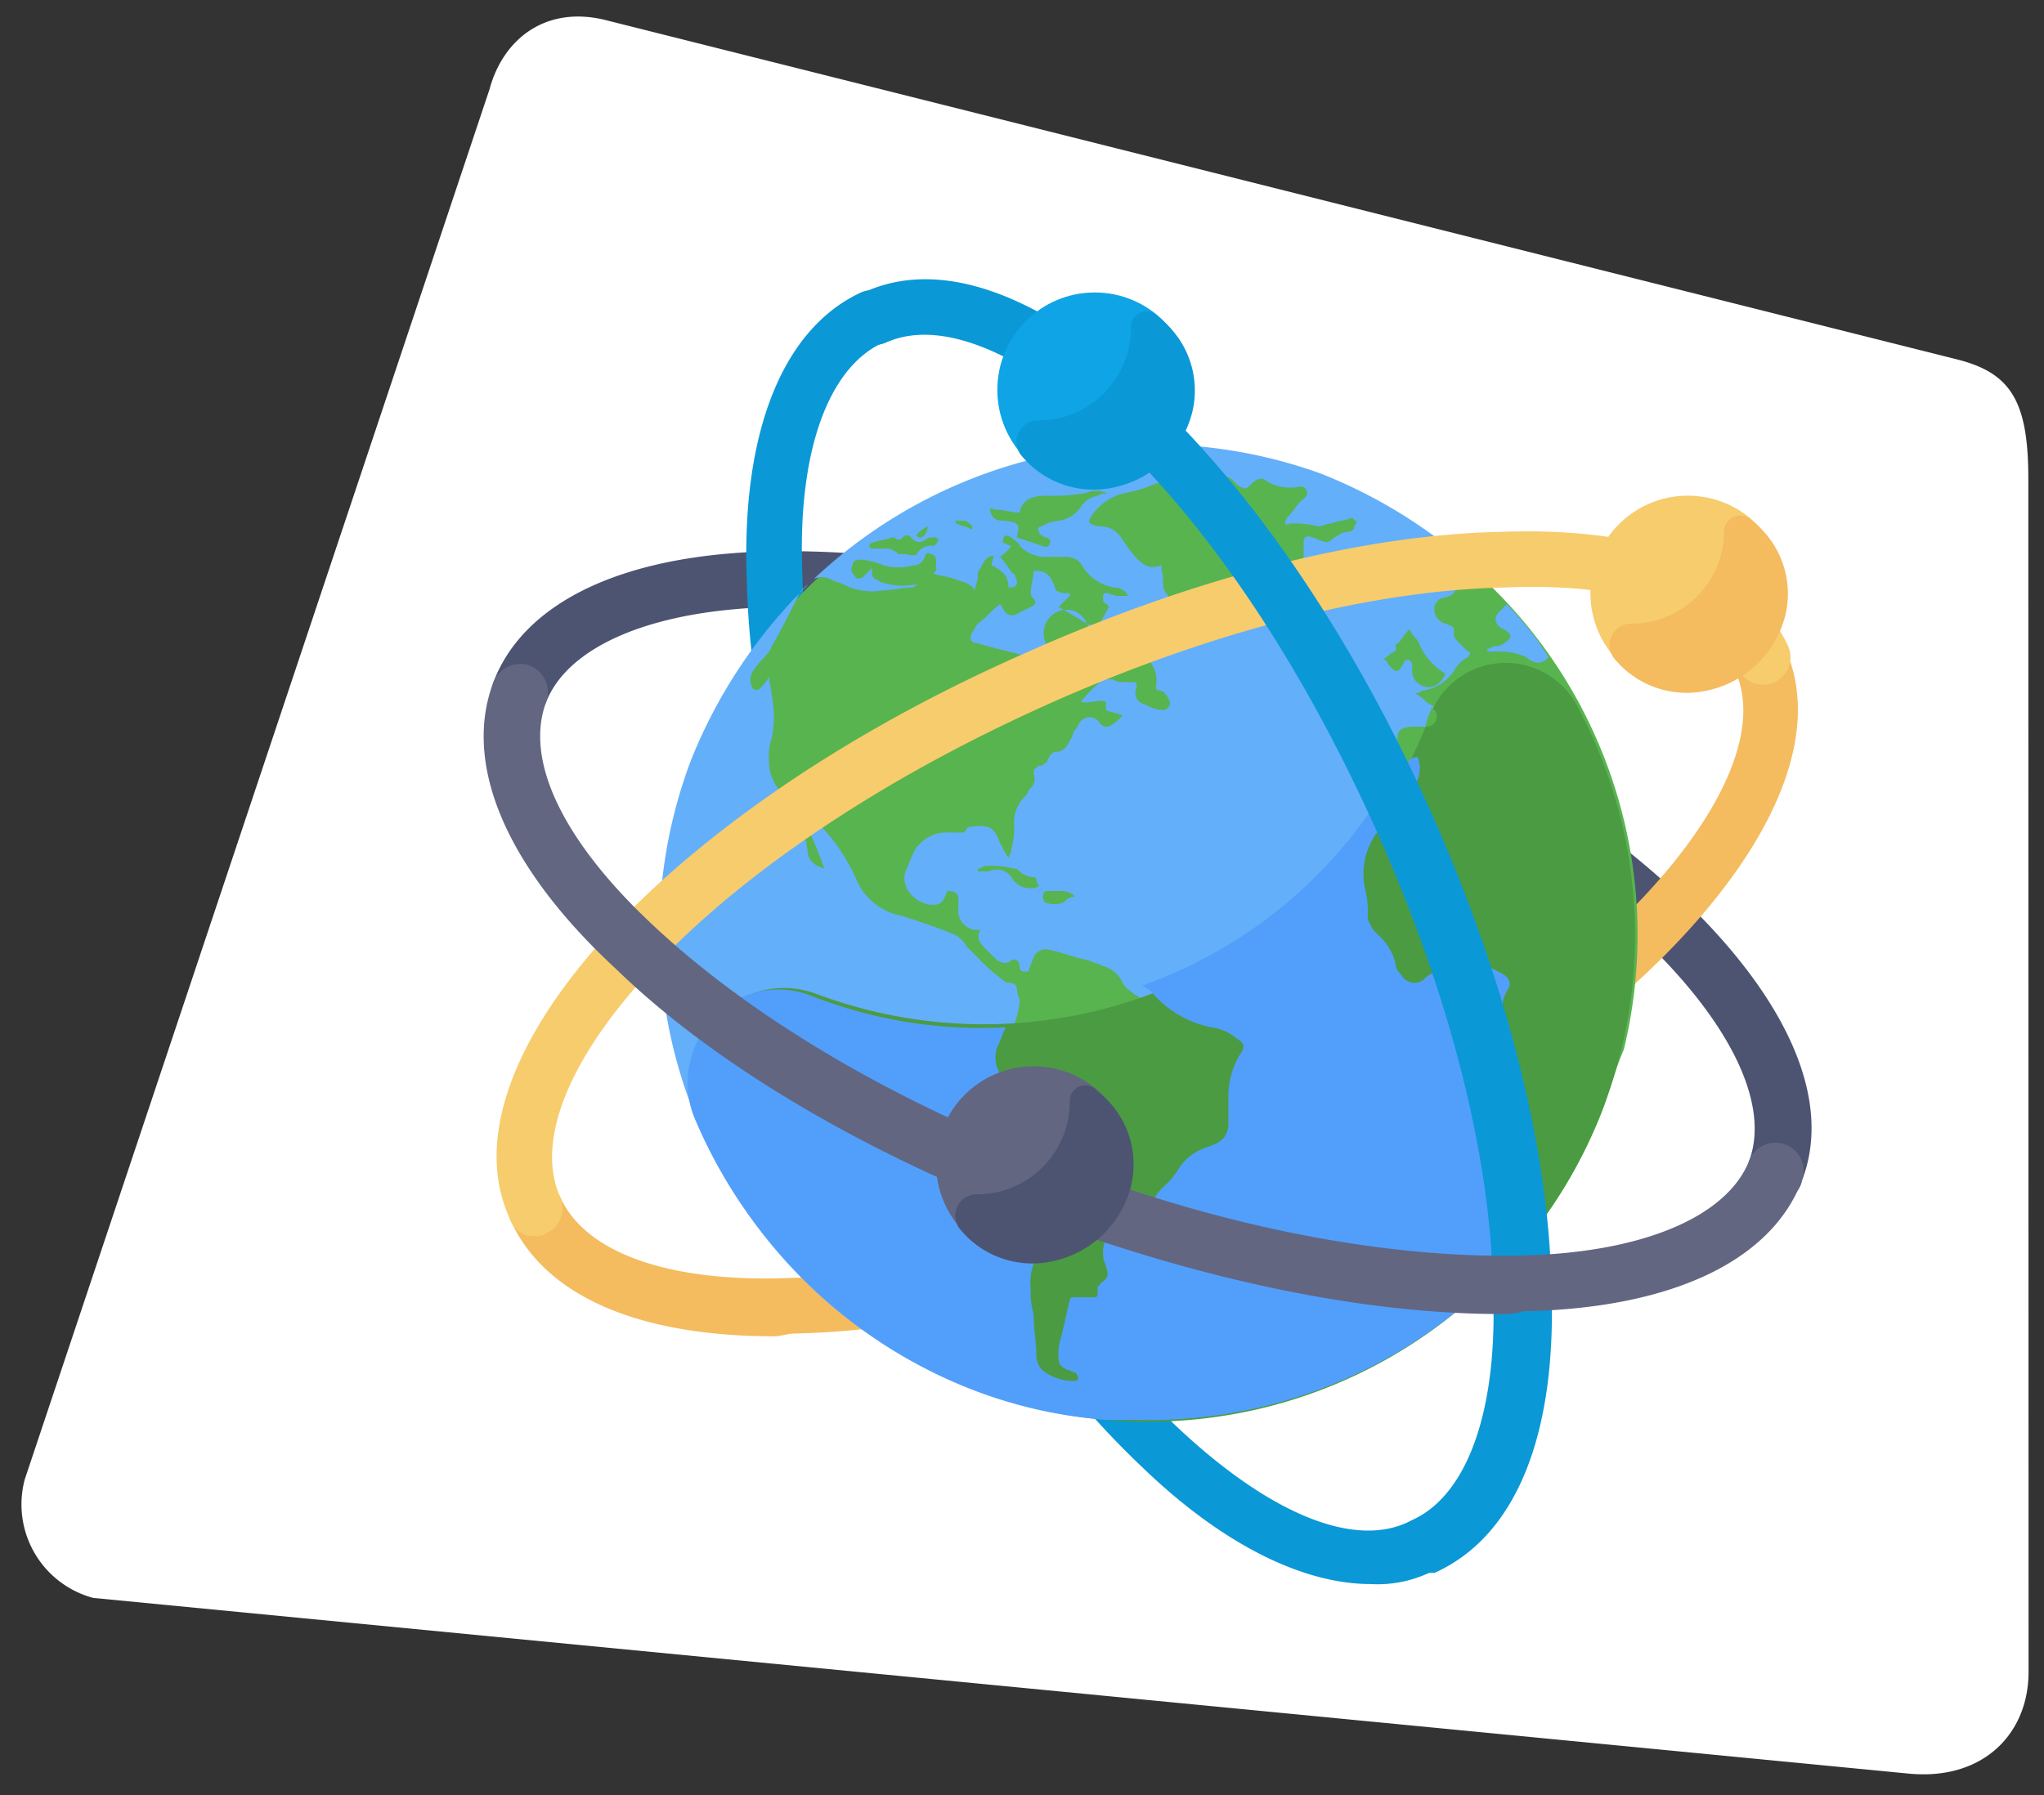
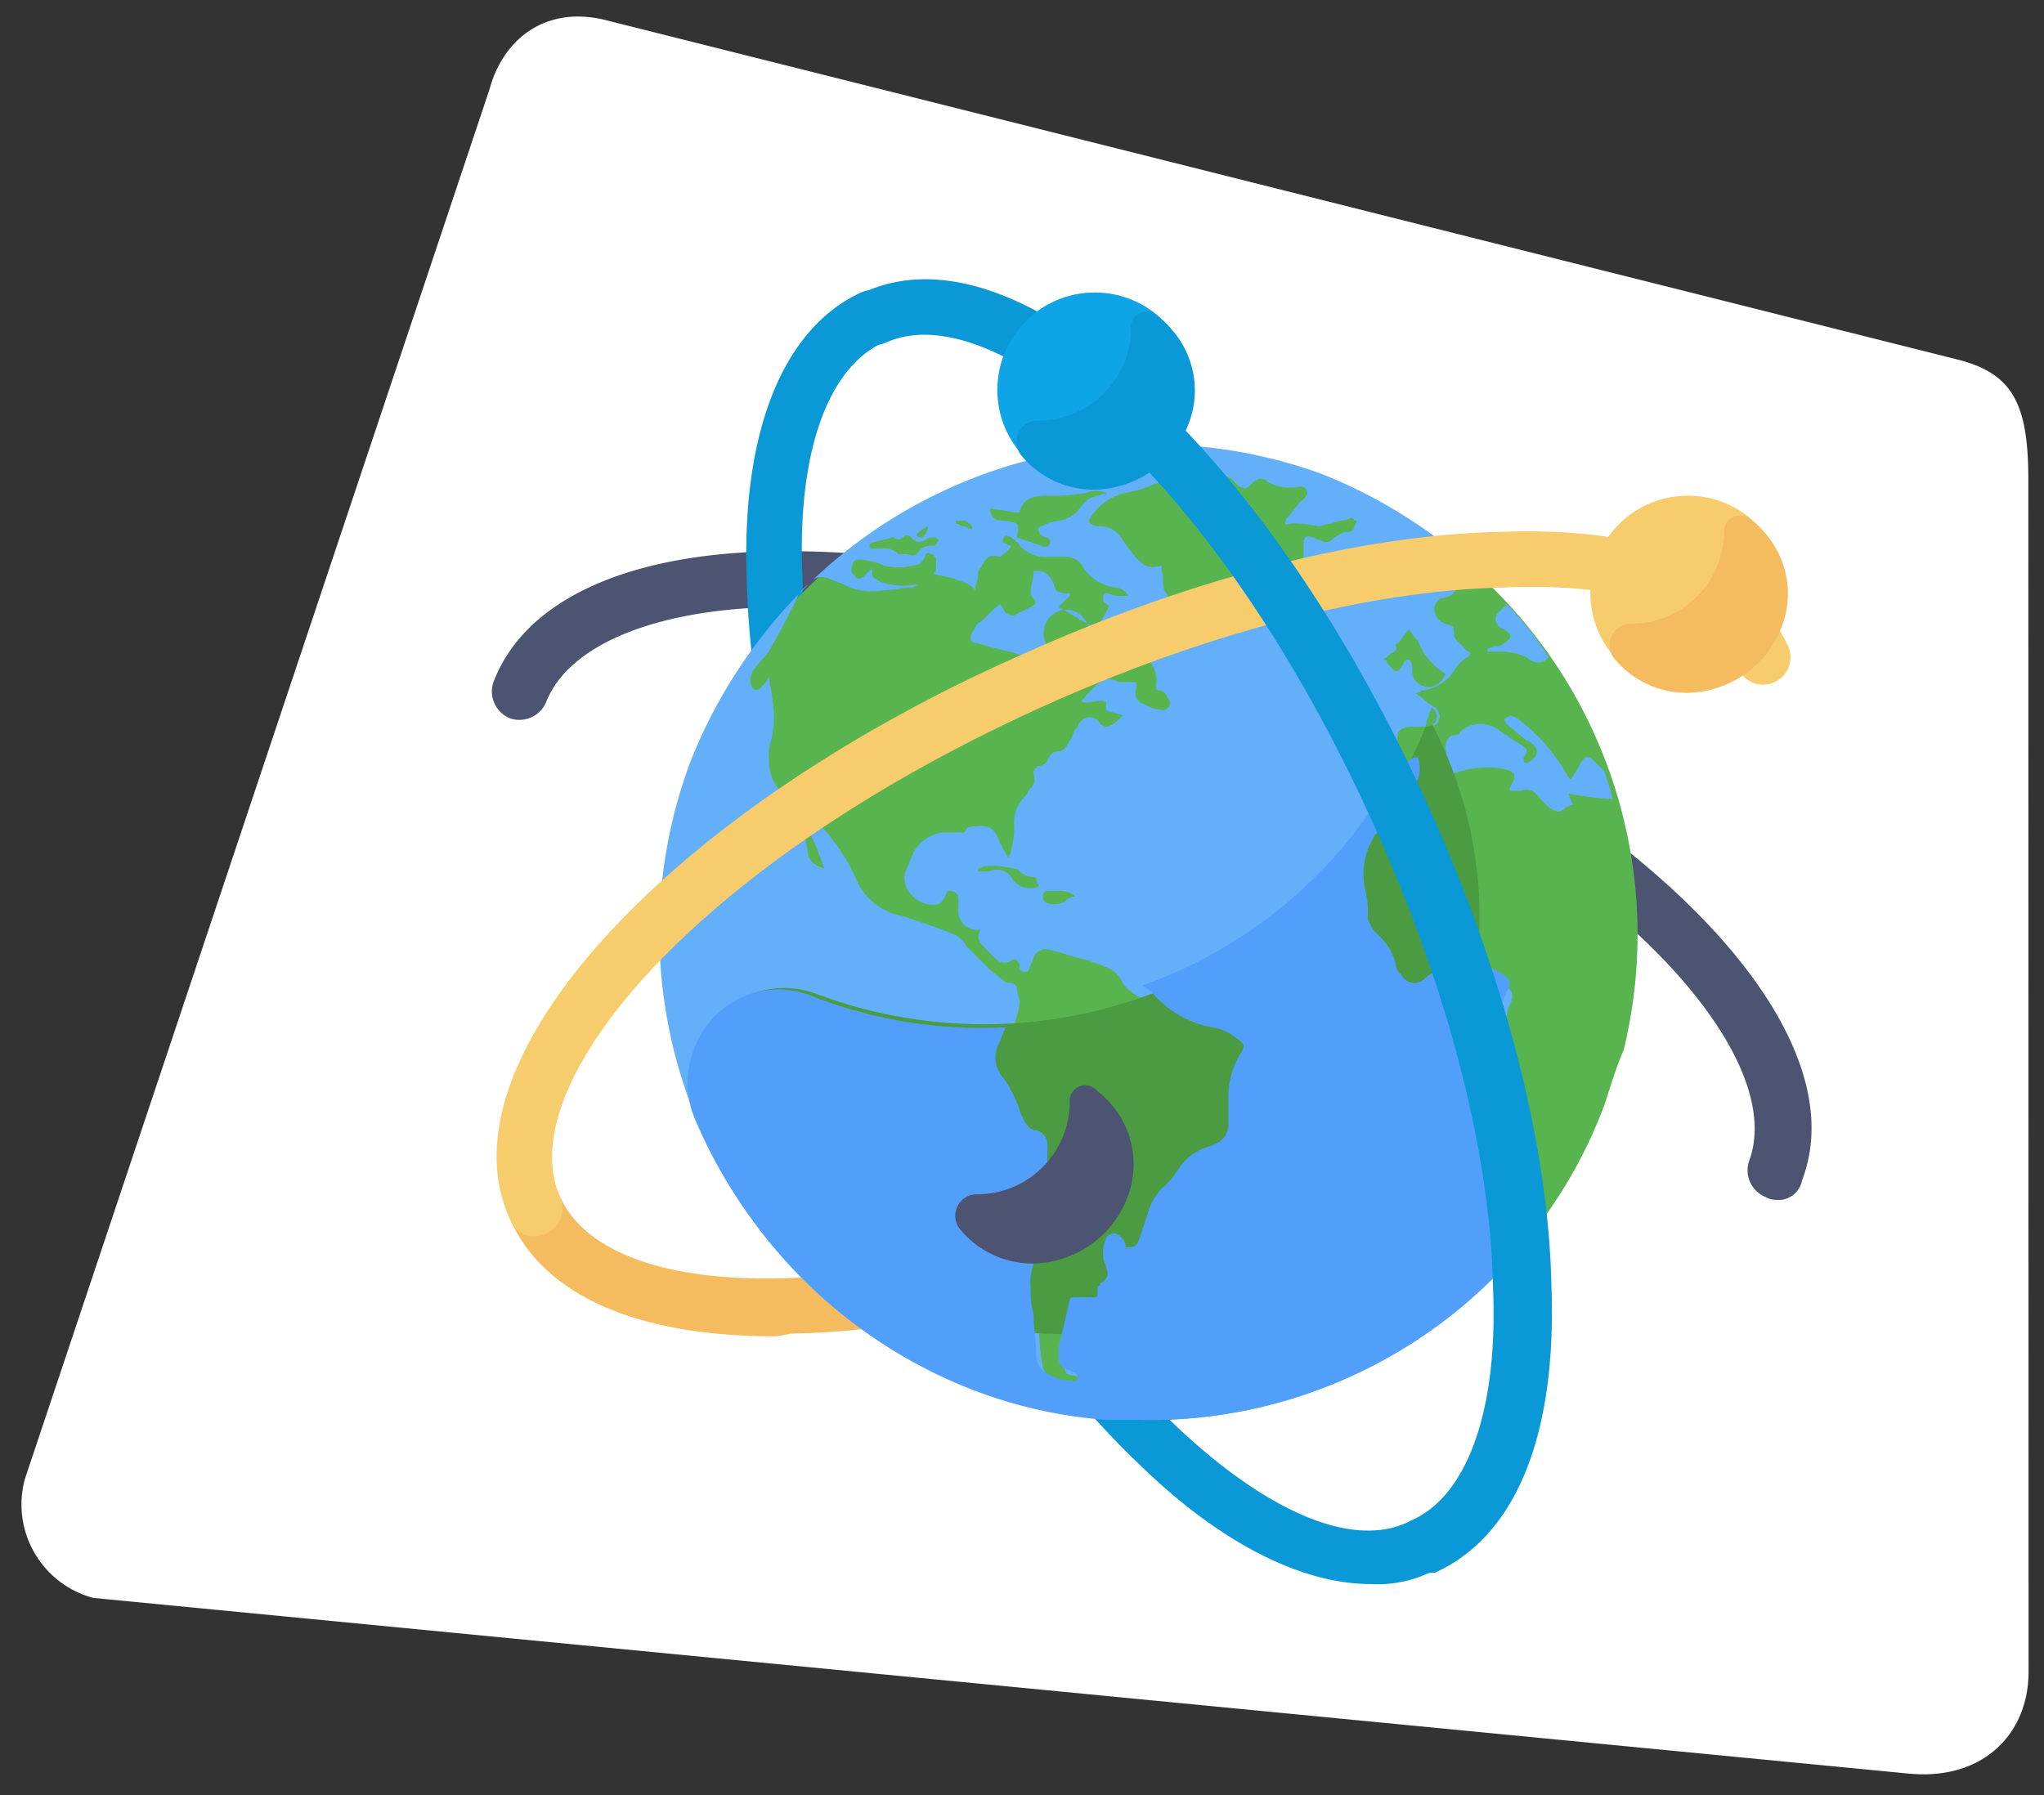
<svg xmlns="http://www.w3.org/2000/svg" id="globe" width="209.693" height="184.201" viewBox="0 0 209.693 184.201">
  <rect x="0" y="0" width="209.693" height="184.201" fill="#333333" stroke="none" />
  <defs>
    <clipPath id="clip-path">
      <rect y="5" width="209.693" height="184.201" fill="none" />
    </clipPath>
  </defs>
  <g id="icon-shape-template">
    <g id="Group_11421" data-name="Group 11421" transform="translate(-16.153 -5)">
      <g id="Scroll_Group_1" data-name="Scroll Group 1" transform="translate(16.153 0)" clip-path="url(#clip-path)" style="isolation: isolate">
        <path id="Path_27813" data-name="Path 27813" d="M19.043,2.272,161.987,0c5.485,0,7.91,2.389,9.932,9.932l31.729,118.245c1.628,6.076-1.554,11.94-9.089,13.248L9.932,172.255A9.932,9.932,0,0,1,0,162.323L9.112,12.2C9.112,6.926,12.425,2.272,19.043,2.272Z" transform="matrix(0.966, 0.259, -0.259, 0.966, 44.583, 0)" fill="#fff" />
      </g>
    </g>
  </g>
  <g id="_x36_5" transform="translate(48.469 27.13)">
    <g id="Group_11079" data-name="Group 11079" transform="translate(1.971 29.429)">
      <g id="Group_11078" data-name="Group 11078">
        <path id="Path_27816" data-name="Path 27816" d="M133.293,77.863a2.159,2.159,0,0,1-1.143-.286,2.971,2.971,0,0,1-1.714-3.713c4.285-11.425-15.71-33.419-52.557-47.415-16.852-6.284-33.7-9.712-47.415-9.426-12.568.286-21.137,4-23.422,9.712A2.971,2.971,0,0,1,3.33,28.449a2.971,2.971,0,0,1-1.714-3.713C4.758,16.452,15.041,11.6,30.18,11.311c14.567-.286,31.991,3.142,49.7,9.712,37.7,14.282,62.268,38.561,55.984,54.842a2.445,2.445,0,0,1-2.571,2Z" transform="translate(-1.437 -11.294)" fill="#4d5471" />
      </g>
    </g>
    <g id="Group_11081" data-name="Group 11081" transform="translate(78.195 37.796)">
      <g id="Group_11080" data-name="Group 11080">
-         <path id="Path_27817" data-name="Path 27817" d="M30.913,73.854a2.5,2.5,0,0,1-2.571-1.714,2.834,2.834,0,0,1,1.428-3.713C65.76,52.146,84.612,29.3,79.471,18.156a2.813,2.813,0,0,1,5.141-2.285c7.141,16-16,41.7-52.842,57.984h-.857Z" transform="translate(-28.123 -14.223)" fill="#f4bc5f" />
-       </g>
+         </g>
    </g>
    <g id="Group_11083" data-name="Group 11083" transform="translate(3.645 91.781)">
      <g id="Group_11082" data-name="Group 11082">
        <path id="Path_27818" data-name="Path 27818" d="M29.377,51.337c-14.282,0-23.708-4.284-27.135-12a2.813,2.813,0,0,1,5.141-2.285c2.571,5.713,11.14,8.855,23.993,8.283,13.71-.286,30.277-4.57,46.844-12a2.813,2.813,0,0,1,2.285,5.141C63.368,46.2,45.944,50.766,31.377,51.052,30.806,51.052,29.949,51.337,29.377,51.337Z" transform="translate(-2.023 -33.123)" fill="#f4bc5f" />
      </g>
    </g>
    <g id="Group_11085" data-name="Group 11085" transform="translate(28.092 2.663)">
      <g id="Group_11084" data-name="Group 11084">
        <path id="Path_27819" data-name="Path 27819" d="M25.771,82.405A2.5,2.5,0,0,1,23.2,80.691C15.489,63.553,10.919,46.13,10.633,31.563c-.571-15.139,3.713-25.707,11.711-29.42a2.813,2.813,0,0,1,2.285,5.141c-5.713,2.571-8.855,11.425-8.283,23.993.286,13.71,4.57,30.277,12,46.844a2.834,2.834,0,0,1-1.428,3.713,1.14,1.14,0,0,1-1.143.571Z" transform="translate(-10.582 -1.923)" fill="#0b98d6" />
      </g>
    </g>
    <g id="Group_11087" data-name="Group 11087" transform="translate(40.206 77.499)">
      <g id="Group_11086" data-name="Group 11086">
        <path id="Path_27820" data-name="Path 27820" d="M66.742,86.04c-6.855,0-15.139-4-23.422-12-10.568-10-20.566-24.85-28.278-41.988a2.813,2.813,0,1,1,5.141-2.285c7.426,16.567,16.852,30.848,26.85,40.274,9.14,8.569,17.709,12.282,23.422,9.712A2.813,2.813,0,1,1,72.74,84.9a12.506,12.506,0,0,1-6,1.143Z" transform="translate(-14.823 -28.123)" fill="#0b98d6" />
      </g>
    </g>
    <g id="Group_11107" data-name="Group 11107" transform="translate(19.183 18.465)">
      <g id="Group_11089" data-name="Group 11089" transform="translate(0.184 0.264)">
        <g id="Group_11088" data-name="Group 11088">
          <path id="Path_27821" data-name="Path 27821" d="M104.278,75.106A48.919,48.919,0,0,1,87.425,97.386a48.938,48.938,0,0,1-47.7,6.57A49.7,49.7,0,0,1,10.875,39.688c.857-2,1.714-3.713,2.571-5.427a50.01,50.01,0,0,1,92.831,35.133c-.857,2-1.428,4-2,5.713Z" transform="translate(-7.528 -7.548)" fill="#58b44f" />
        </g>
      </g>
      <g id="Group_11098" data-name="Group 11098">
        <g id="Group_11091" data-name="Group 11091">
          <g id="Group_11090" data-name="Group 11090">
            <path id="Path_27822" data-name="Path 27822" d="M94.115,90.131a.28.28,0,0,0-.286-.286,4.579,4.579,0,0,1,.286-4.285,3.642,3.642,0,0,0,0-3.428,18.475,18.475,0,0,1-1.143-3.713,2.443,2.443,0,0,1,.857-2.571c.286-.286.857-.571,1.143-1.143a2.215,2.215,0,0,0,.571-2.856,16.374,16.374,0,0,1-1.143-4,4.938,4.938,0,0,1,.286-2.856c.571-1.143.286-1.714-.857-2l-1.714-.857c-.571-.286-1.143-.286-1.428.286,0,.286-.286.286-.286.571-.286.571-.571.571-1.143.571-.286,0-.571-.286-.857-.286a1.692,1.692,0,0,0-2,.286l-.286.286a1.544,1.544,0,0,1-2.285-.571c-.286-.286-.286-.857-.571-1.143a5.523,5.523,0,0,0-1.428-2.571l-.857-.857c-.286-1.143-.571-1.714-.571-2a10.715,10.715,0,0,0-.286-2.856,6.623,6.623,0,0,1,1.714-6.284l3.428-4.285a2.572,2.572,0,0,0,.286-2.856c-.286,0-.571.286-.857.286a.536.536,0,0,1-.857,0,.885.885,0,0,1-.286-.571,3.623,3.623,0,0,1-.286-1.714c-.286-1.428,0-2,1.714-2H86.4a1.048,1.048,0,0,0,.857-1.714.28.28,0,0,0-.286-.286c-.286-.286-.571-.286-.857-.571A3.943,3.943,0,0,0,84.974,33c.571,0,.571-.286.857-.286a4.683,4.683,0,0,0,3.142-2A3.442,3.442,0,0,1,90.4,29.291c.286-.286.286-.571,0-.571l-.857-.857c-.286-.286-.571-.571-.571-.857,0-.857,0-.857-.857-1.143a1.566,1.566,0,0,1-1.143-1.714c0-.286.286-.571.571-.857,1.428-.286,1.714-.571,1.714-2,.286-1.428.286-1.428,1.714-1.143a51.886,51.886,0,0,0-15.71-9.712A50.738,50.738,0,0,0,23.278,21.293a1.821,1.821,0,0,1,1.714,0c.571.286.857.286,1.428.571a6.282,6.282,0,0,0,4,.571c.857,0,2-.286,2.856-.286.286,0,.571-.286.857-.286H33.56a7.033,7.033,0,0,1-3.428-.286c-.286-.286-.857-.286-.857-.857v-.571l-.857.857c-.286.286-.857.286-.857,0-.286-.286-.571-.571-.286-1.143,0-.571.571-.571.857-.571a6.722,6.722,0,0,1,2.285.571,5.842,5.842,0,0,0,3.142,0c.571,0,.857-.286,1.143-.857,0-.286.286-.571.571-.286a.614.614,0,0,1,.571.571v.857c0,.286,0,.286-.286.571.857.286,1.428.286,2.285.571.571.286,1.428.286,2,1.143,0-.571.286-.857.286-1.428a1.049,1.049,0,0,1,.286-.857c.571-1.143.857-1.428,2-1.143.286-.286.857-.571,1.143-1.143-.286,0-.571-.286-.857-.286,0-.857.286-.857.857-.571.286.286.857.571.857.857a3.667,3.667,0,0,0,2.856,1.143h2a1.929,1.929,0,0,1,1.714,1.143,4.683,4.683,0,0,0,3.142,2,1.571,1.571,0,0,1,1.428.857H54.412c-.286,0-.857-.286-1.143-.286a.28.28,0,0,0-.286.286v.571c.286.286.571.286.571.571a16.385,16.385,0,0,1-1.143,2,4.265,4.265,0,0,1-2-.857c-.571-.286-1.428-.857-2-1.143l1.143-1.143v-.286a2.14,2.14,0,0,1-1.428-.286c-.571-2-1.428-2-2.285-2,0,.857-.286,1.428-.286,2.285a.885.885,0,0,0,.286.571c.286.286.286.571-.286.857l-1.714.857a1.049,1.049,0,0,1-.857-.286c-.286-.286-.286-.571-.571-.857-.857.571-1.428,1.428-2.285,2-.286.286-.286.571-.571.857-.286.571-.286,1.143.571,1.143,1.714.571,3.428.857,5.141,1.428h.857c.857,0,1.428-.571.857-1.714a2.464,2.464,0,0,1,1.143-2.856,2.215,2.215,0,0,1,2.856.571c.286.286.286.571.571.857a1.381,1.381,0,0,0,2,0,.536.536,0,0,1,.857,0,1,1,0,0,0,.286.571,1.571,1.571,0,0,0,.857,1.428c.571.286,1.143.857,1.714,1.143a2.919,2.919,0,0,1,1.143,2.856c0,.286,0,.571.286.571.571,0,.857.571,1.143,1.143a.757.757,0,0,1-.857.857,4.06,4.06,0,0,1-1.714-.571,1.2,1.2,0,0,1-.857-1.714c0-.571,0-.571-.571-.571H54.7c-.286,0-.571-.286-.857-.286h-.857A17.235,17.235,0,0,0,50.7,33.861c.857.286,1.714-.286,2.571,0v.857c.571.286,1.143.286,1.714.571-.571.571-1.143,1.143-1.714,1.143a1,1,0,0,1-.571-.286,1.224,1.224,0,0,0-2-.286c-.286.286-.286.571-.571.857s-.286.857-.571,1.143C49.27,38.431,48.985,39,48.128,39q-.428,0-.857.857c0,.286-.286.286-.571.571-.286,0-.571,0-.571.286-.286,0-.286.286-.286.571a1.256,1.256,0,0,1-.286,1.428c-.286.286-.286.571-.571.857a3.667,3.667,0,0,0-1.143,2.856A7.908,7.908,0,0,1,43.558,49c0,.286,0,.286-.286.857-.286-.286-.286-.571-.571-.857a1,1,0,0,0-.286-.571c-.571-1.714-1.143-2-3.142-1.714-.286,0-.286.286-.571.571H37.274a3.875,3.875,0,0,0-3.713,2c-.286.571-.571,1.428-.857,2-.571,1.714,1.143,3.428,2.856,3.428.857,0,1.143-.571,1.428-1.428.857,0,1.143.286,1.143.857V55a2,2,0,0,0,1.714,2.285h.571c-.571.857,0,1.428.571,2l.571.571c.571.571,1.143,1.143,2,.571.286-.286.857,0,.857.571s.286.571.857.571l.571-1.428a1.32,1.32,0,0,1,1.428-.857c1.428.286,2.856.857,4.285,1.143.571.286.857.286,1.428.571a3.02,3.02,0,0,1,2,1.714c.286.571.857.857,1.143,1.143.571.286.857.571,1.428.857.286.286.857.571,1.143.857a12.712,12.712,0,0,0,6,3.428c.857.286,1.714.857,2.571,1.143.857.571.857.857.286,1.714a8.382,8.382,0,0,0-1.143,4.57v2.571a2.148,2.148,0,0,1-1.428,2c-.571.286-.857.286-1.428.571a3.963,3.963,0,0,0-2.285,2,7.572,7.572,0,0,1-1.428,1.714,5.927,5.927,0,0,0-1.714,2.856L57.268,90.7a1.32,1.32,0,0,1-1.428.857,1.049,1.049,0,0,0-.286-.857c-.286-1.428-.571-1.714-.857-1.714s-.571.286-.857.571a3.623,3.623,0,0,0-.286,1.714c0,.286.286.571.286,1.143.286.857.286,1.143-.571,1.714a.28.28,0,0,0-.286.286v.857a1,1,0,0,1-.571.286H50.7a1,1,0,0,0-.571.286c-.286,1.143-.571,2.571-.857,3.713a6.289,6.289,0,0,1-.286,2.285c0,.857.286,1.143.857,1.143.286,0,.571.286.857.286a1,1,0,0,1,.286.571l-.286.286a4.987,4.987,0,0,1-3.428-1.143,2.182,2.182,0,0,1-.571-1.428,21.618,21.618,0,0,1-.286-4.285,7.908,7.908,0,0,0-.286-2.571,4.332,4.332,0,0,1,.857-3.713,11.2,11.2,0,0,0,1.143-5.141c0-1.714-.286-3.428-.286-5.141v-.571A1.566,1.566,0,0,0,46.7,78.42c-.857,0-1.143-.571-1.428-1.428-.286-.571-.286-.857-.571-1.428a7.489,7.489,0,0,0-1.428-2.571,3.112,3.112,0,0,1-.571-3.142c.286-.571.571-1.428.857-2,0-.286.286-.571.286-.857a8.83,8.83,0,0,0,.571-2.285c0-.571-.286-.857-.286-1.428,0-.286-.286-.571-.857-.571a1,1,0,0,1-.571-.286,18.48,18.48,0,0,1-2.571-2.285L38.987,59a2.925,2.925,0,0,0-1.714-1.428c-1.428-.571-3.142-1.143-4.856-1.714a6.331,6.331,0,0,1-4.856-4,19.636,19.636,0,0,0-4-5.713l-.286-.286a1.346,1.346,0,0,0-.286,1.714,13.925,13.925,0,0,1,.857,2c.286.571.286.857.571,1.428-.857-.286-1.428-.571-1.714-1.428,0-.571-.286-1.428-.286-2a4.322,4.322,0,0,0-2-4,4.606,4.606,0,0,1-1.714-3.713,5.568,5.568,0,0,1,.286-2.285,10.818,10.818,0,0,0,0-4.285c0-.571-.286-1.428-.286-2a3.943,3.943,0,0,1-.857,1.143.536.536,0,0,1-.857,0,1.759,1.759,0,0,1,.286-2c.571-.857,1.428-1.428,1.714-2.285.857-1.428,1.714-3.142,2.571-4.856a2.852,2.852,0,0,1,1.143-1.428,52.346,52.346,0,0,0-12,17.995C.141,67.851,16.422,98.7,44.414,105.841h.571a50.478,50.478,0,0,0,49.7-14.853,5.015,5.015,0,0,0,1.143-1.428c-.571.286-1.143.286-1.714.571ZM34.989,15.866a1.484,1.484,0,0,1-.571,1.143c-.286,0-.571,0-.571-.286a3.943,3.943,0,0,1,1.143-.857Zm.571,2a1.727,1.727,0,0,0-1.714.857c-.286.286-.857,0-1.143,0h-.571c-.286,0-.286-.286-.571-.286-.286-.286-.571-.286-1.143-.286H29.276a.286.286,0,0,1,0-.571c.571-.286,1.428-.286,2-.571h.286a.536.536,0,0,0,.857,0,.536.536,0,0,1,.857,0c.571.571.857.571,1.428.286.286-.286.571-.286,1.143-.286l.286.286c-.286.286-.286.571-.571.571Zm4-1.714c-.286,0-.571-.286-.857-.286s-.571-.286-.857-.286v-.286H38.7c.286,0,.571.286.857.571Zm6,36.847a2.156,2.156,0,0,1-2-1.143,1.791,1.791,0,0,0-2.285-.571H40.13V51c.286,0,.571-.286.857-.286A9.717,9.717,0,0,1,43.843,51c.286,0,.286,0,.571.286a2.182,2.182,0,0,0,1.428.571.28.28,0,0,1,.286.286,1,1,0,0,0,.286.571,1.049,1.049,0,0,1-.857.286Zm3.428,1.428a2.415,2.415,0,0,1-2,0c-.286-.286-.286-1.143.286-1.143H48.7a2.182,2.182,0,0,1,1.428.571A1.484,1.484,0,0,0,48.985,54.427ZM82.4,29.005c.286-.286.857-.286.571-.857a.28.28,0,0,1,.286-.286c.286-.286.571-.857,1.143-1.428a3.943,3.943,0,0,0,.857,1.143A6.67,6.67,0,0,0,88.116,31c-.571,1.143-1.428,1.714-2.571,1.143a1.571,1.571,0,0,1-.857-1.428v-.571a1,1,0,0,0-.286-.571c-.286,0-.571,0-.571.286-.571,1.143-.857,1.143-1.714,0a.28.28,0,0,0-.286-.286c-.286,0,.286-.286.571-.571ZM52.412,12.724A2.623,2.623,0,0,0,50.7,13.867a3.215,3.215,0,0,1-2.285,1.428,4.06,4.06,0,0,0-1.714.571c-.286,0-.571.286-.286.571,0,.286.286.286.571.571.286,0,.286,0,.571.286,0,.571-.286.857-.857.571l-2.571-.857c.286-1.428.286-1.428-1.143-1.714-.571,0-1.143,0-1.428-.571s-.286-.857.286-.571c.857,0,1.714.286,2.285.286h.286c.286-1.428,1.428-1.714,2.856-1.714a18.858,18.858,0,0,0,4-.286,2.44,2.44,0,0,1,2,0v.286q0-.428-.857,0Zm20.28,7.712a29.882,29.882,0,0,0-4.856,1.143,4.235,4.235,0,0,1-2,.286c-.571,0-1.143.286-1.143.857-.286.286-.286.857-.571,1.143,0,.286,0,.286-.286.571-.571,1.428-2,2-2.856.571l-1.714-2.571c-.286-.571,0-1.428-.286-2v-.571c-1.428.571-2.285-.286-3.142-1.428-.286-.286-.571-.857-.857-1.143A2.544,2.544,0,0,0,52.7,15.866h-.286c-.857-.286-1.143-.286-.571-1.143a5.686,5.686,0,0,1,3.428-2.285,11.576,11.576,0,0,0,2.856-.857,4.731,4.731,0,0,1,3.428,0,2.727,2.727,0,0,0,2.856-.571,1.411,1.411,0,0,1,2,.286c.286.286.571.571.857.571.286.286.571,0,.857-.286.571-.571,1.143-.857,1.714-.286a4.7,4.7,0,0,0,2.856.571c.286,0,.857-.286,1.143.286s-.286.857-.571,1.143c-.571.571-.857,1.143-1.428,1.714-.286.571-.286.857.286.571a9.717,9.717,0,0,1,2.856.286c.571,0,.857-.286,1.428-.286.571-.286,1.428-.286,2-.571.286,0,.286.286.571.286,0,.286-.286.571-.286.857a.885.885,0,0,1-.571.286c-.571,0-.857.286-1.428.571-.571.571-.857.571-1.428.286-.286,0-.571-.286-.857-.286-.571-.286-.857,0-.857.571v1.714c0,.857,0,1.143-.857,1.143Zm.571,1.428h1.143a1.3,1.3,0,0,0,1.428,0c.571-.286.857-.286,1.428.286.286.286.571.286,1.143.571-.571.286-.857.571-1.428.571H76.12c-.571,0-1.428,0-1.714.571l-1.428-1.428c-.286-.286,0-.571.286-.571Z" transform="translate(-7.464 -7.455)" fill="#63affa" />
          </g>
        </g>
        <g id="Group_11093" data-name="Group 11093" transform="translate(79.225 27.834)">
          <g id="Group_11092" data-name="Group 11092">
            <path id="Path_27823" data-name="Path 27823" d="M49.2,25.2c.286.571.286.857.571,1.143a2.165,2.165,0,0,0-1.143.571c-.571.286-.857,0-1.428-.286l-.857-.857c-.571-.857-1.143-1.143-2-.857H43.2v-.286c.857-1.428.571-1.714-.857-2a10.052,10.052,0,0,0-5.713.857h-.286c-.286,0-.857-.286-1.143-.286a2.172,2.172,0,0,0,1.428-2.571,1.717,1.717,0,0,1,.286-1.143,1,1,0,0,1,.571-.286c.286,0,.571,0,.571-.286a3.106,3.106,0,0,1,4.285,0c.286,0,.286.286.571.286.571.571,1.428.857,2,1.428a1.049,1.049,0,0,1-.286.857c0,.286,0,.571.286.571s.571-.286.857-.571a.869.869,0,0,0,0-1.143c-.286-.286-.571-.571-.857-.571-.571-.571-1.428-1.143-2-1.714a.885.885,0,0,1-.286-.571A1,1,0,0,0,43.2,17.2a2.166,2.166,0,0,1,1.143.571A18.508,18.508,0,0,1,49.2,23.484l.286.286c.286-.571.571-.857.857-1.428.571-1.143.857-1.143,1.714-.286l.857.857c.286.857.571,1.714.857,2.856A32.984,32.984,0,0,1,49.2,25.2Z" transform="translate(-35.2 -17.2)" fill="#63affa" />
          </g>
        </g>
        <g id="Group_11095" data-name="Group 11095" transform="translate(84.937 16.408)">
          <g id="Group_11094" data-name="Group 11094">
            <path id="Path_27824" data-name="Path 27824" d="M42.341,16.913h0A42.733,42.733,0,0,0,39.2,13.2l-.857.857c-.571.571-.286,1.428.571,1.714.857.571.857.857,0,1.428a1.049,1.049,0,0,1-.857.286c-.286,0-.571.286-.857.286v.286h1.714a6.722,6.722,0,0,1,2.285.571,2.165,2.165,0,0,0,1.143.571,1.484,1.484,0,0,0,1.143-.571Z" transform="translate(-37.2 -13.2)" fill="#63affa" />
          </g>
        </g>
        <g id="Group_11097" data-name="Group 11097" transform="translate(34.095 10.981)">
          <g id="Group_11096" data-name="Group 11096">
-             <path id="Path_27825" data-name="Path 27825" d="M21.114,15.013c0-1.143-.571-1.714-1.714-2.285,0-.571.286-.857.286-1.428a7.573,7.573,0,0,1,1.428,1.714c.286.286.286.571.571.571C22.256,14.728,21.971,15.013,21.114,15.013Z" transform="translate(-19.4 -11.3)" fill="#63affa" />
-           </g>
+             </g>
        </g>
      </g>
      <g id="Group_11100" data-name="Group 11100" transform="translate(3.098 22.429)">
        <g id="Group_11099" data-name="Group 11099">
-           <path id="Path_27826" data-name="Path 27826" d="M84.389,21A48.917,48.917,0,0,1,21.55,49.276C13.838,46.42,6.125,54.132,9.267,61.844a49.911,49.911,0,0,0,90.831,4,49.6,49.6,0,0,0-.286-45.7A8.3,8.3,0,0,0,84.389,21Z" transform="translate(-8.548 -15.308)" fill="#4b9b43" />
+           <path id="Path_27826" data-name="Path 27826" d="M84.389,21A48.917,48.917,0,0,1,21.55,49.276C13.838,46.42,6.125,54.132,9.267,61.844A8.3,8.3,0,0,0,84.389,21Z" transform="translate(-8.548 -15.308)" fill="#4b9b43" />
        </g>
      </g>
      <g id="Group_11102" data-name="Group 11102" transform="translate(78.653 26.977)">
        <g id="Group_11101" data-name="Group 11101">
          <path id="Path_27827" data-name="Path 27827" d="M35,18.9a2.159,2.159,0,0,1,.286-1.143c0-.286.286-.571.286-.857l.286.286A1.048,1.048,0,0,1,35,18.9Z" transform="translate(-35 -16.9)" fill="#58b44f" />
        </g>
      </g>
      <g id="Group_11104" data-name="Group 11104" transform="translate(2.889 32.118)">
        <g id="Group_11103" data-name="Group 11103">
          <path id="Path_27828" data-name="Path 27828" d="M93.951,68.971c-.286.571-.857.857-1.143,1.428A50,50,0,0,1,54.533,86.681H51.391C31.968,85.253,15.973,72.113,9.118,55.547a9.453,9.453,0,0,1,0-6.855A9.185,9.185,0,0,1,21.4,43.264a47.585,47.585,0,0,0,19.709,3.142c-.286.571-.571,1.428-.857,2a3.112,3.112,0,0,0,.571,3.142,11.578,11.578,0,0,1,1.428,2.571c.286.571.286,1.143.571,1.428.286.857.857,1.428,1.428,1.428a1.566,1.566,0,0,1,1.143,1.714v.571a31.044,31.044,0,0,0,.286,5.141,11.2,11.2,0,0,1-1.143,5.141,5.551,5.551,0,0,0-.857,3.713,7.908,7.908,0,0,0,.286,2.571c0,1.428.286,2.856.286,4.285a2.182,2.182,0,0,0,.571,1.428,4.987,4.987,0,0,0,3.428,1.143.28.28,0,0,0,.286-.286.885.885,0,0,0-.286-.571c-.286,0-.571-.286-.857-.286-.571-.286-.857-.571-.857-1.143a5.568,5.568,0,0,1,.286-2.285c.286-1.143.571-2.571.857-3.713,0-.286.286-.286.571-.286h1.714c.286,0,.571,0,.571-.286V72.97a.28.28,0,0,0,.286-.286c.857-.571.857-.857.571-1.714,0-.286-.286-.571-.286-1.143a3.623,3.623,0,0,1,.286-1.714c0-.286.571-.571.857-.571s.571.286.857.571a1.049,1.049,0,0,1,.286.857c.857,0,1.143,0,1.428-.857l.857-2.571a5.927,5.927,0,0,1,1.714-2.856,7.573,7.573,0,0,0,1.428-1.714,5.081,5.081,0,0,1,2.285-2c.571-.286.857-.286,1.428-.571a2.148,2.148,0,0,0,1.428-2V53.833a8.382,8.382,0,0,1,1.143-4.57c.571-.857.571-1.143-.286-1.714a5.132,5.132,0,0,0-2.571-1.143,10.724,10.724,0,0,1-6-3.428,3.943,3.943,0,0,0-1.143-.857A47.892,47.892,0,0,0,81.669,18.986c.286.286.571.571.857,0a1.049,1.049,0,0,1,.857-.286,3.275,3.275,0,0,1-.286,2.856l-3.428,4.284a7.191,7.191,0,0,0-1.714,6.284,8.806,8.806,0,0,1,.286,2.856c0,.571.286.857.571,1.428l.857.857A5.838,5.838,0,0,1,81.1,39.837a1.484,1.484,0,0,0,.571,1.143,1.544,1.544,0,0,0,2.285.571l.286-.286a1.759,1.759,0,0,1,2-.286c.286,0,.571.286.857.286.571.286.857,0,1.143-.571,0-.286.286-.286.286-.571.286-.571.857-.571,1.428-.286l1.714.857c1.143.571,1.428,1.143.857,2a3.38,3.38,0,0,0-.286,2.856,21.04,21.04,0,0,0,1.143,4,2.215,2.215,0,0,1-.571,2.856c-.286.286-.857.571-1.143,1.143a2.169,2.169,0,0,0-.857,2.571,18.475,18.475,0,0,0,1.143,3.713,3.642,3.642,0,0,1,0,3.428,5.6,5.6,0,0,0-.286,4.285.28.28,0,0,0,.286.286c.857,1.143,1.428,1.143,2,1.143Z" transform="translate(-8.475 -18.7)" fill="#529ffb" />
        </g>
      </g>
    </g>
    <g id="Group_11109" data-name="Group 11109" transform="translate(2.478 27.396)">
      <g id="Group_11108" data-name="Group 11108">
        <path id="Path_27830" data-name="Path 27830" d="M5.571,82.9A2.5,2.5,0,0,1,3,81.184c-7.426-16,15.71-41.7,52.557-57.984,17.138-7.712,34.562-12.282,49.129-12.568,15.424-.571,25.707,3.713,29.42,11.711a2.813,2.813,0,1,1-5.141,2.285c-2.571-5.713-11.14-8.855-23.993-8.283-13.71.286-30.277,4.57-46.844,12C21.852,44.623,3,67.474,8.142,78.9a2.834,2.834,0,0,1-1.428,3.713,1.717,1.717,0,0,1-1.143.286Z" transform="translate(-1.615 -10.582)" fill="#f7cc6d" />
      </g>
    </g>
    <g id="Group_11111" data-name="Group 11111" transform="translate(38.492 1.525)">
      <g id="Group_11110" data-name="Group 11110">
        <path id="Path_27831" data-name="Path 27831" d="M73.283,134.273a2.5,2.5,0,0,1-2.571-1.714,2.834,2.834,0,0,1,1.428-3.713c5.713-2.571,8.855-11.425,8.283-23.993-.286-13.71-4.57-30.277-12-46.844S51.575,27.161,41.577,17.735C32.437,9.166,23.868,5.453,18.156,8.023A2.813,2.813,0,1,1,15.87,2.882c8-3.713,18.566.286,29.706,10.854,10.568,10,20.566,24.85,28.278,41.988s12.282,34.562,12.568,49.129c.571,15.424-3.713,25.707-12,29.42H73.283Z" transform="translate(-14.223 -1.525)" fill="#0b98d6" />
      </g>
    </g>
    <g id="Group_11113" data-name="Group 11113" transform="translate(1.15 40.978)">
      <g id="Group_11112" data-name="Group 11112">
-         <path id="Path_27832" data-name="Path 27832" d="M105.549,82.069c-14,0-30.563-3.428-47.415-9.712C40.71,65.788,25,56.647,14.718,46.65,3.292,36.082-.992,25.513,2.15,17.23a2.971,2.971,0,0,1,3.713-1.714A2.971,2.971,0,0,1,7.577,19.23c-2.285,6,1.714,14.282,10.854,22.851,10,9.426,24.85,18.281,41.7,24.564,16.852,6.57,33.7,9.712,47.415,9.426,12.568-.286,21.137-4,23.422-9.712a2.892,2.892,0,0,1,5.427,2c-3.142,8.283-13.425,13.139-28.563,13.425a7.1,7.1,0,0,1-2.285.286Z" transform="translate(-1.15 -15.337)" fill="#626681" />
-       </g>
+         </g>
    </g>
    <g id="Group_11122" data-name="Group 11122" transform="translate(114.689 23.733)">
      <g id="Group_11115" data-name="Group 11115">
        <g id="Group_11114" data-name="Group 11114">
          <circle id="Ellipse_69" data-name="Ellipse 69" cx="9.997" cy="9.997" r="9.997" fill="#f7cc6d" />
        </g>
      </g>
      <g id="Group_11117" data-name="Group 11117" transform="translate(1.933 2.041)">
        <g id="Group_11116" data-name="Group 11116">
          <path id="Path_27833" data-name="Path 27833" d="M53.354,11.687a9.51,9.51,0,0,1-9.426,9.426,2.2,2.2,0,0,0-1.714,3.713,9.577,9.577,0,0,0,9.426,3.142,10.5,10.5,0,0,0,8-7.712,9.44,9.44,0,0,0-3.428-9.712A1.649,1.649,0,0,0,53.354,11.687Z" transform="translate(-41.577 -10.015)" fill="#f4bc5f" />
        </g>
      </g>
    </g>
    <g id="Group_11131" data-name="Group 11131" transform="translate(47.565 82.288)">
      <g id="Group_11124" data-name="Group 11124">
        <g id="Group_11123" data-name="Group 11123">
-           <circle id="Ellipse_70" data-name="Ellipse 70" cx="9.997" cy="9.997" r="9.997" fill="#626681" />
-         </g>
+           </g>
      </g>
      <g id="Group_11126" data-name="Group 11126" transform="translate(1.933 1.976)">
        <g id="Group_11125" data-name="Group 11125">
          <path id="Path_27836" data-name="Path 27836" d="M29.854,32.229a9.51,9.51,0,0,1-9.426,9.426,2.2,2.2,0,0,0-1.714,3.713,9.577,9.577,0,0,0,9.426,3.142,10.5,10.5,0,0,0,8-7.712,9.44,9.44,0,0,0-3.428-9.712,1.6,1.6,0,0,0-2.856,1.143Z" transform="translate(-18.077 -30.492)" fill="#4d5471" />
        </g>
      </g>
    </g>
    <g id="Group_11140" data-name="Group 11140" transform="translate(53.849 2.882)">
      <g id="Group_11133" data-name="Group 11133">
        <g id="Group_11132" data-name="Group 11132">
          <circle id="Ellipse_71" data-name="Ellipse 71" cx="9.997" cy="9.997" r="9.997" fill="#0ea4e6" />
        </g>
      </g>
      <g id="Group_11135" data-name="Group 11135" transform="translate(1.933 1.976)">
        <g id="Group_11134" data-name="Group 11134">
          <path id="Path_27839" data-name="Path 27839" d="M32.054,4.429a9.51,9.51,0,0,1-9.426,9.426,2.2,2.2,0,0,0-1.714,3.713,9.577,9.577,0,0,0,9.426,3.142,10.5,10.5,0,0,0,8-7.712,9.44,9.44,0,0,0-3.428-9.712,1.6,1.6,0,0,0-2.856,1.143Z" transform="translate(-20.277 -2.692)" fill="#0b98d6" />
        </g>
      </g>
    </g>
  </g>
</svg>